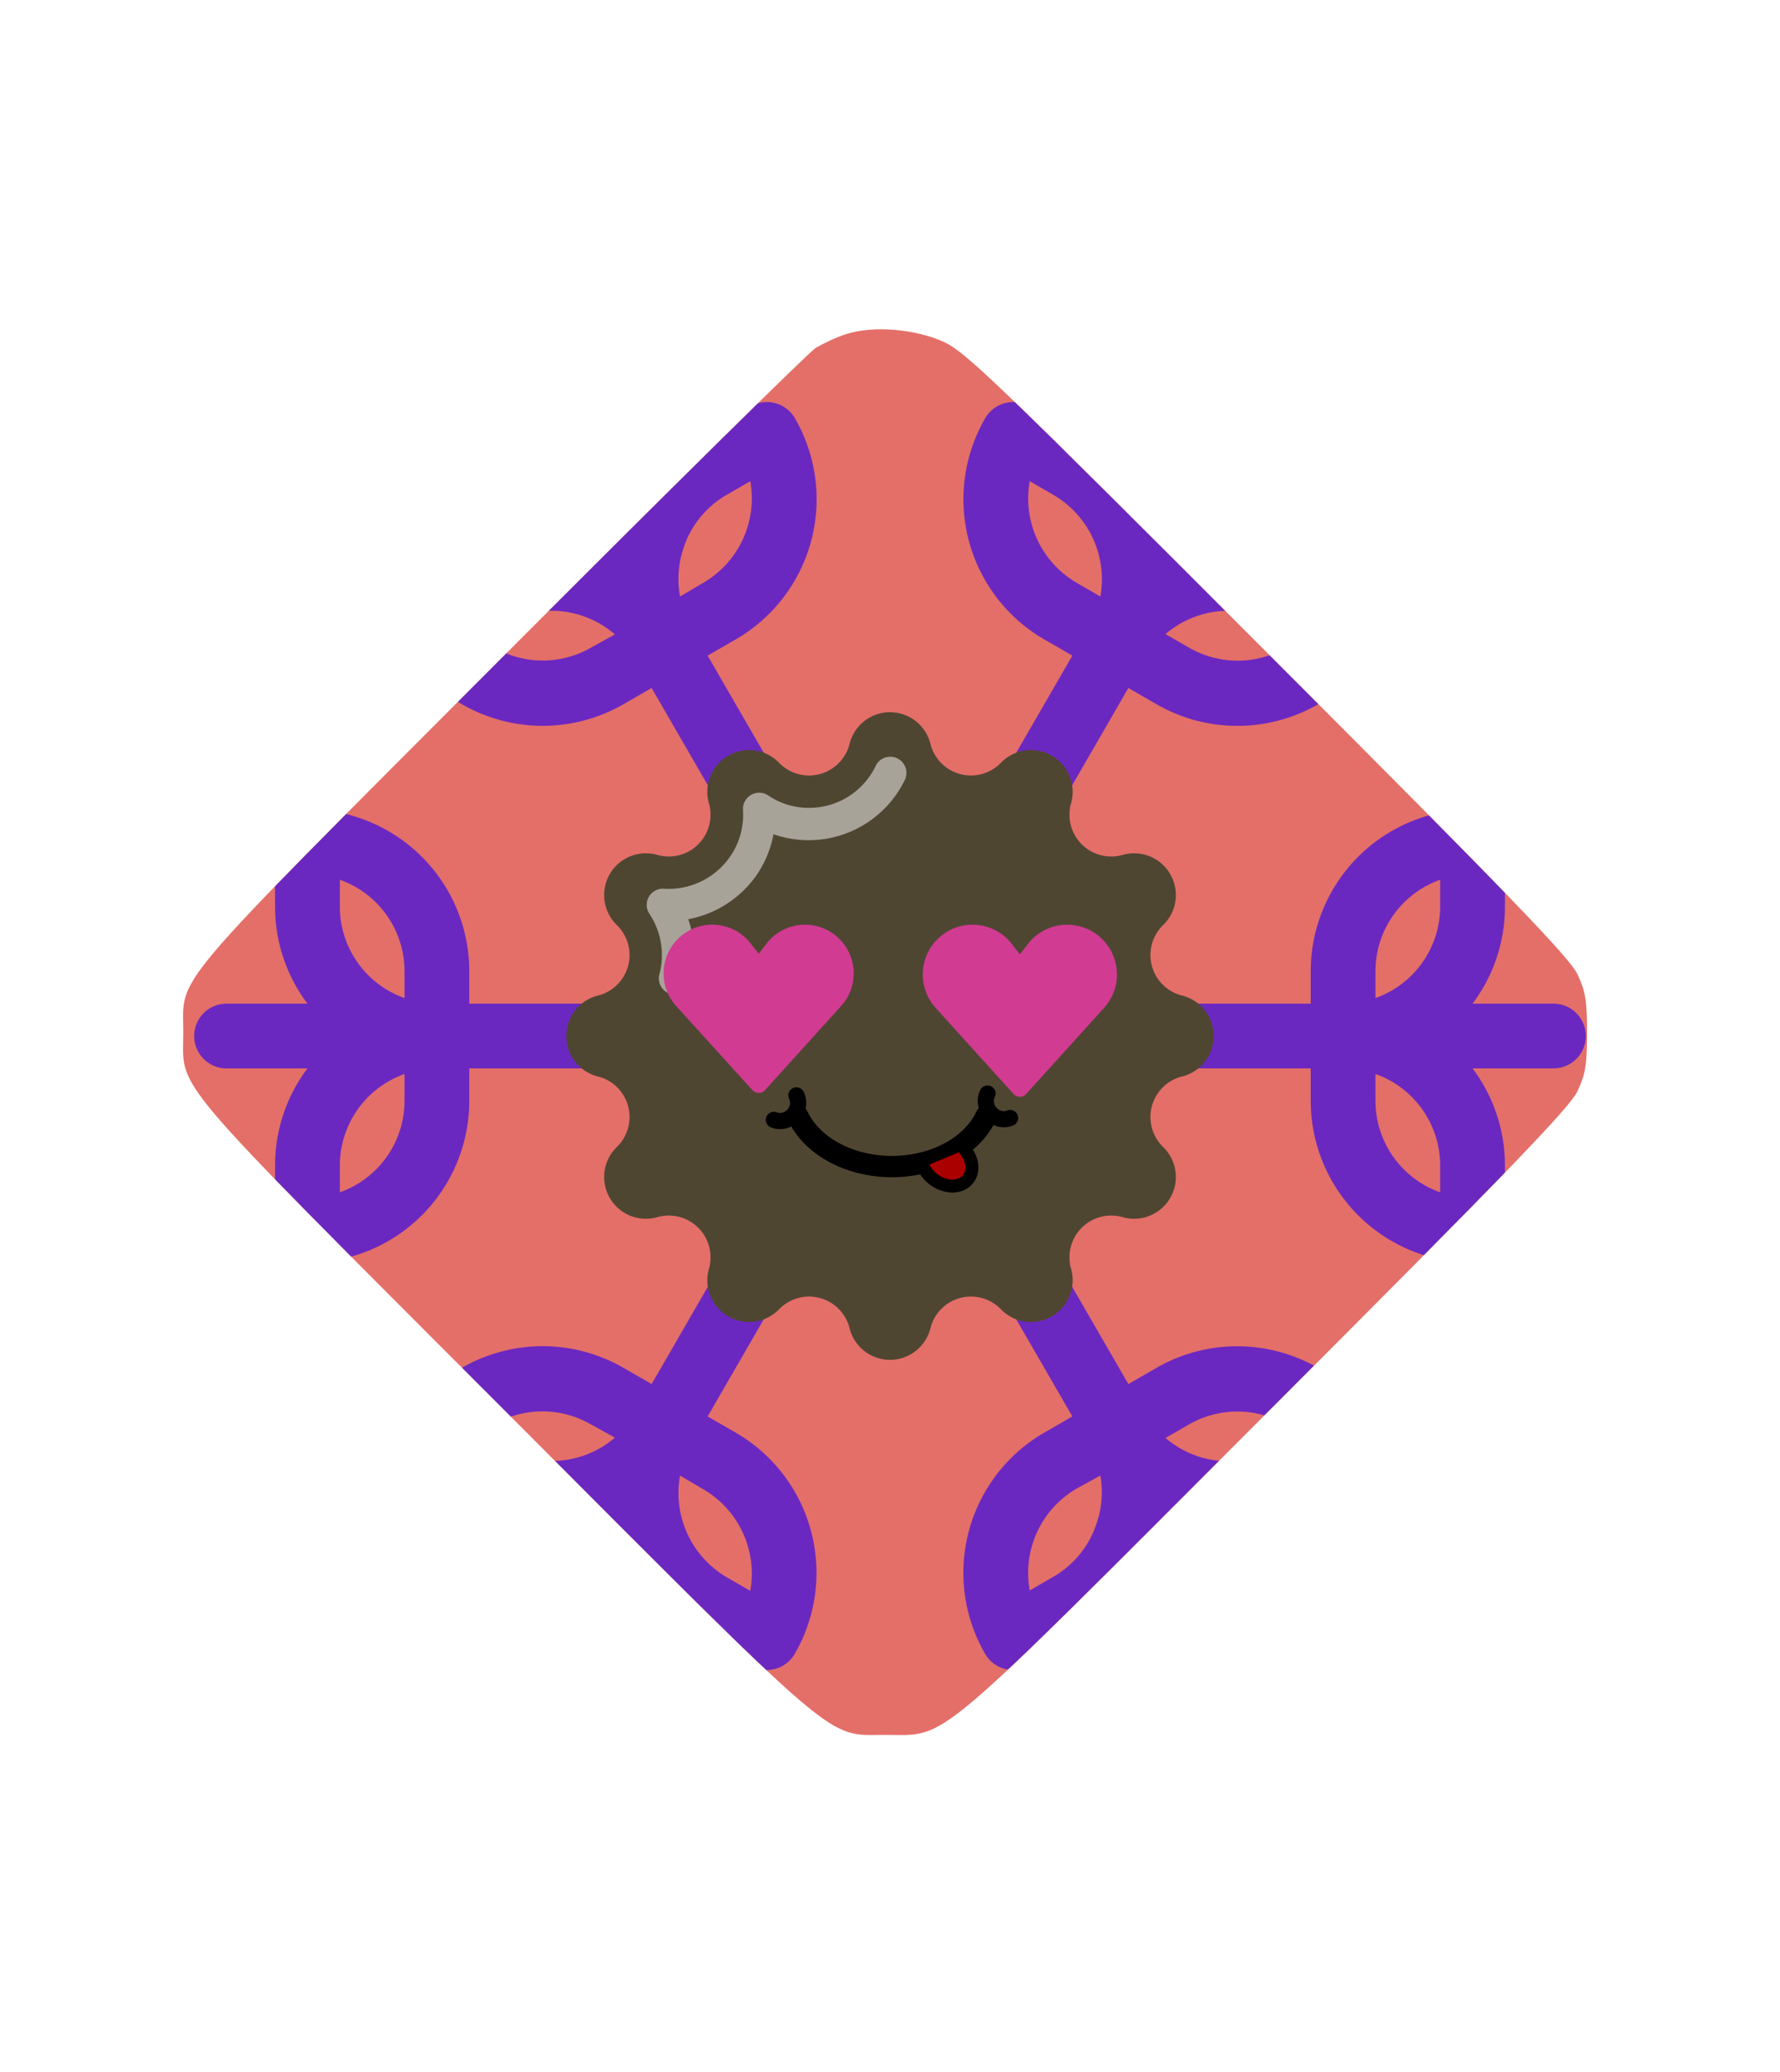
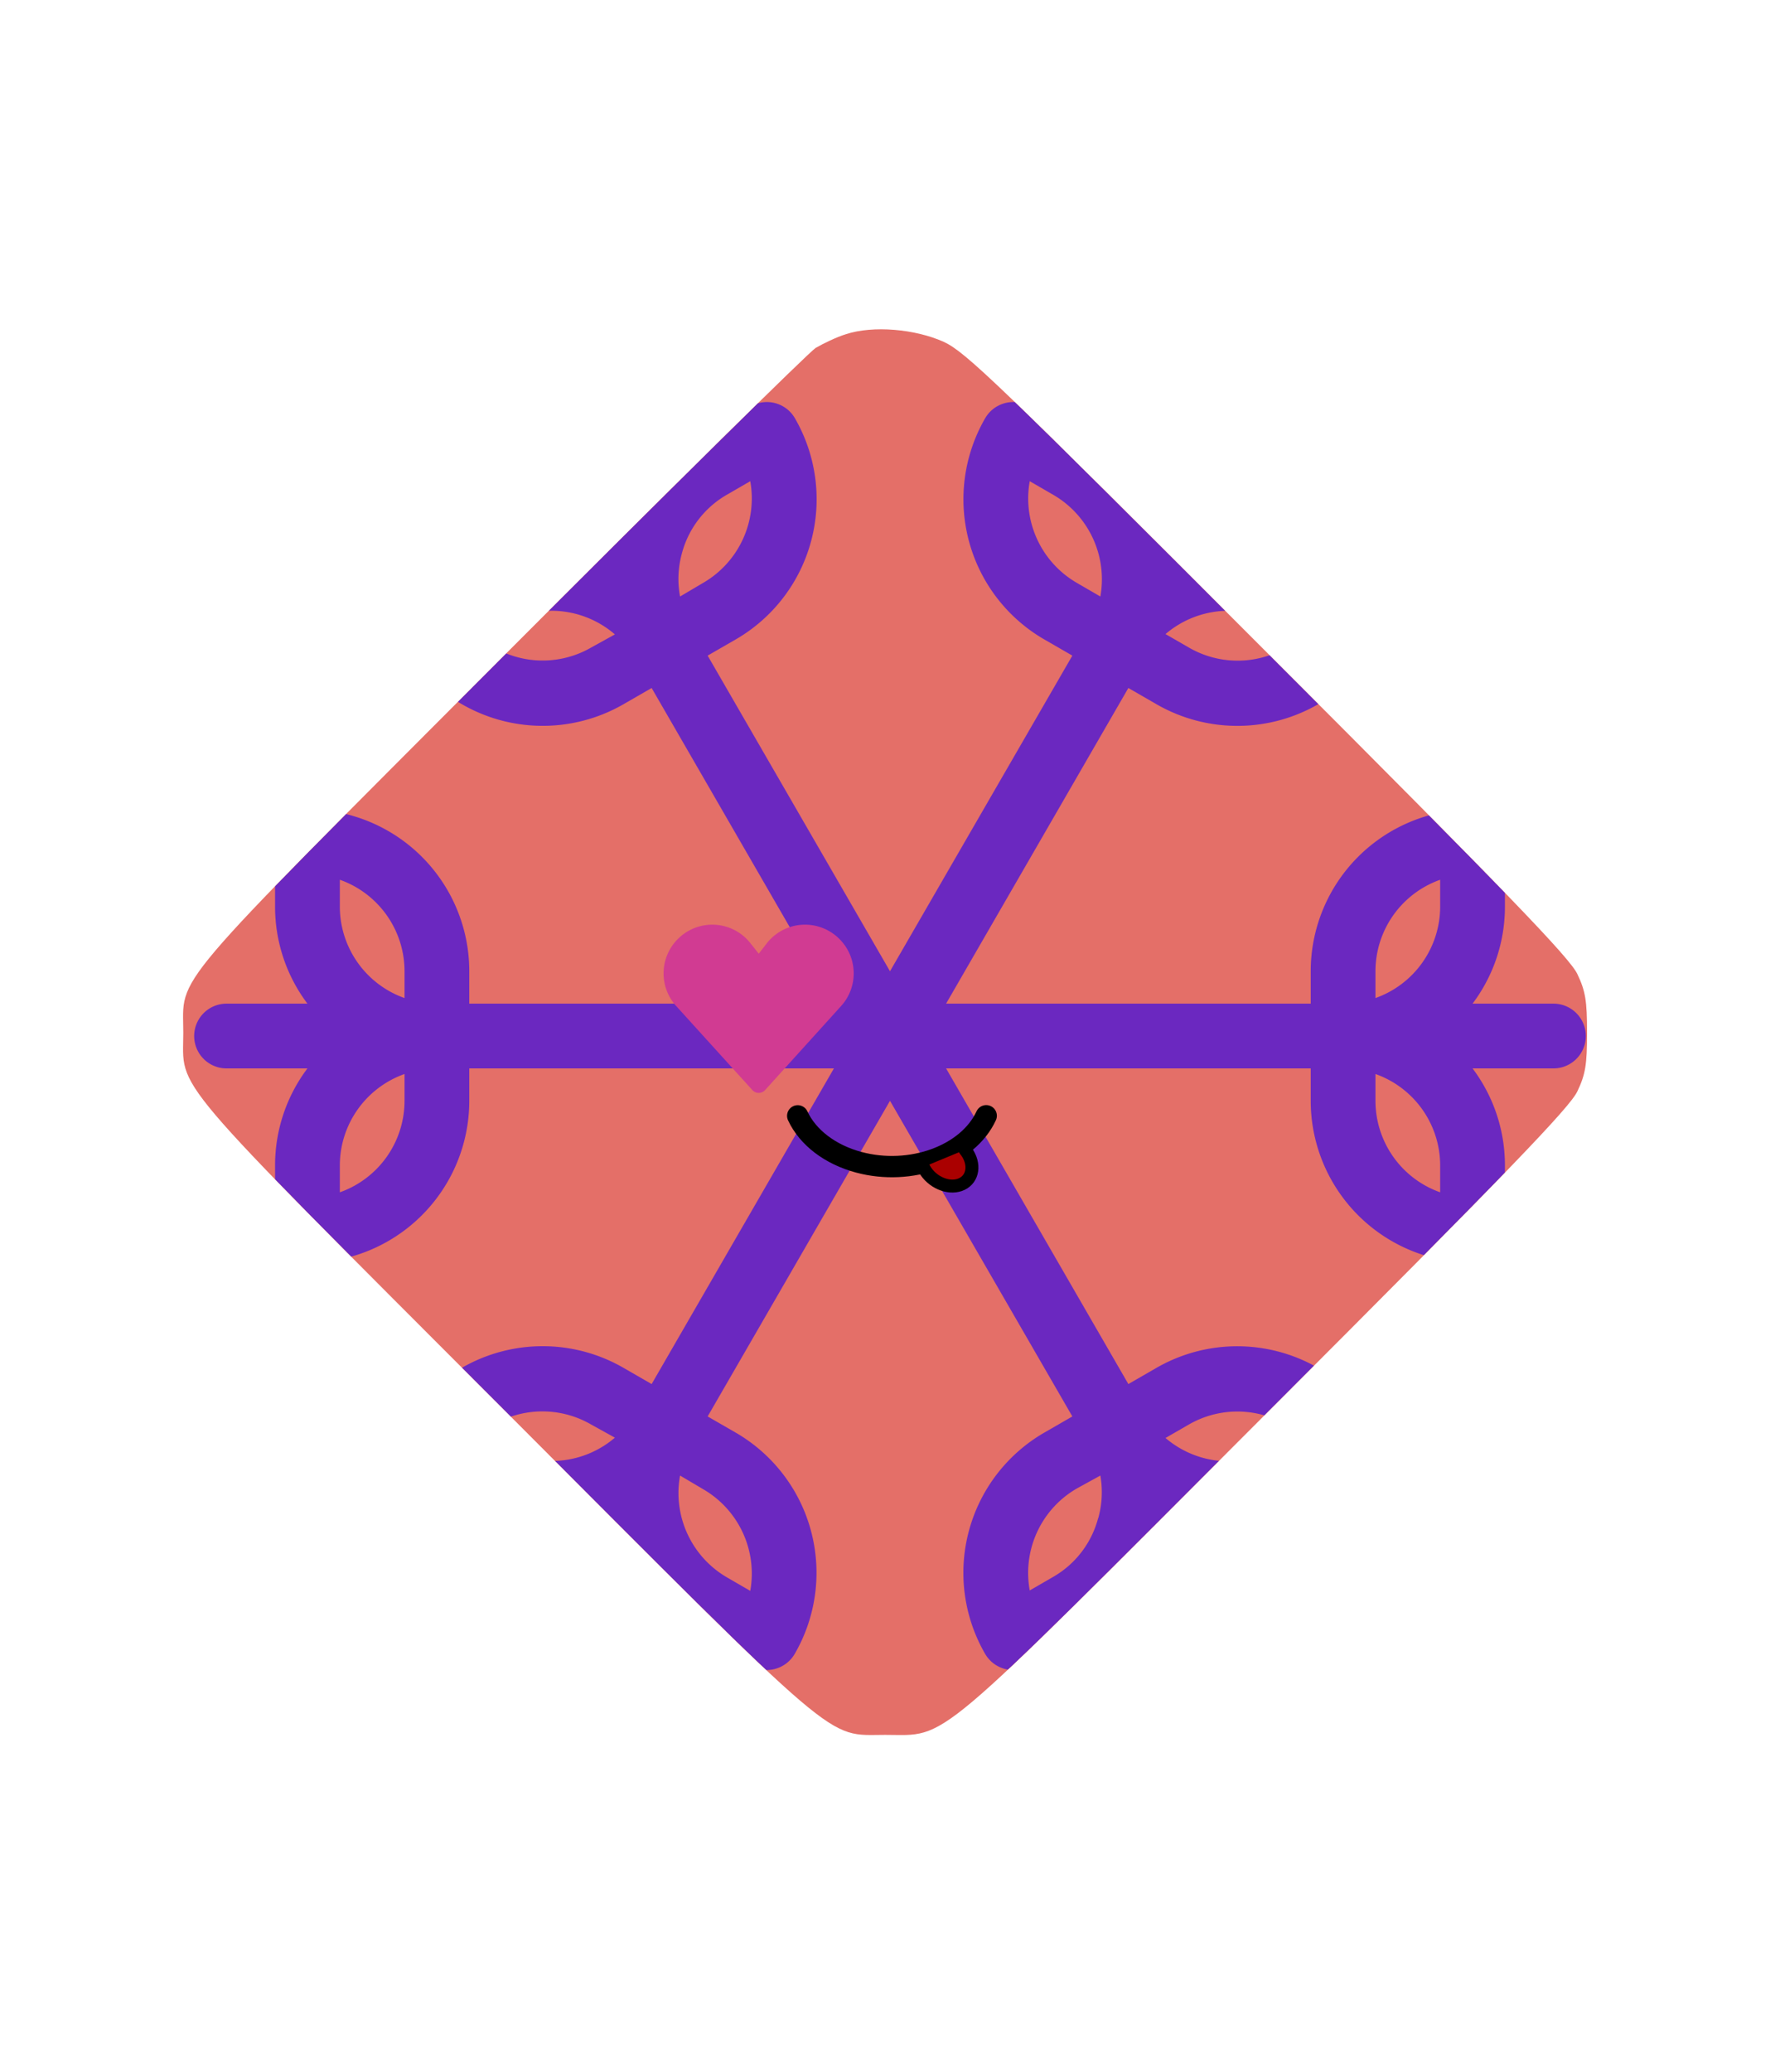
<svg xmlns="http://www.w3.org/2000/svg" xmlns:ns1="http://sodipodi.sourceforge.net/DTD/sodipodi-0.dtd" id="generated" viewBox="0 0 220 220" style="height: 256px;">
  <defs>
    <filter id="innerglow">
      <feFlood flood-color="black" />
      <feComposite in2="SourceAlpha" operator="out" />
      <feGaussianBlur stdDeviation="2" result="blur" />
      <feComposite operator="atop" in2="SourceGraphic" />
    </filter>
    <filter id="innershadow2" x0="-50%" y0="-50%" width="200%" height="200%">
      <feGaussianBlur in="SourceAlpha" stdDeviation="10" result="blur" />
      <feOffset dy="10" dx="10" />
      <feComposite in2="SourceAlpha" operator="arithmetic" k2="-1" k3="1" result="shadowDiff" />
      <feFlood flood-color="#444444" flood-opacity="0.75" />
      <feComposite in2="shadowDiff" operator="in" />
      <feComposite in2="SourceGraphic" operator="over" result="firstfilter" />
      <feGaussianBlur in="firstfilter" stdDeviation="10" result="blur2" />
      <feOffset dy="-10" dx="-10" />
      <feComposite in2="firstfilter" operator="arithmetic" k2="-1" k3="1" result="shadowDiff" />
      <feFlood flood-color="#444444" flood-opacity="0.75" />
      <feComposite in2="shadowDiff" operator="in" />
      <feComposite in2="firstfilter" operator="over" />
    </filter>
    <filter id="innershadow" x0="-50%" y0="-50%" width="200%" height="200%">
      <feGaussianBlur in="SourceAlpha" stdDeviation="3" result="blur" />
      <feOffset dy="3" dx="3" />
      <feComposite in2="SourceAlpha" operator="arithmetic" k2="-1" k3="1" result="shadowDiff" />
      <feFlood flood-color="#444444" flood-opacity="0.75" />
      <feComposite in2="shadowDiff" operator="in" />
      <feComposite in2="SourceGraphic" operator="over" result="firstfilter" />
      <feGaussianBlur in="firstfilter" stdDeviation="3" result="blur2" />
      <feOffset dy="-3" dx="-3" />
      <feComposite in2="firstfilter" operator="arithmetic" k2="-1" k3="1" result="shadowDiff" />
      <feFlood flood-color="#444444" flood-opacity="0.75" />
      <feComposite in2="shadowDiff" operator="in" />
      <feComposite in2="firstfilter" operator="over" />
    </filter>
    <style>#backgrounds .element &gt; *:first-child {filter: url(#innerglow)} #patterns .element .main {filter: url(#innerglow)} #faces .element &gt; *:first-child {filter:url(#innershadow)} .highlight { fill: rgba(255, 255, 255, 0.5); } .shadow { fill: rgba(0, 0, 0, 0.1); } #accessories-1 .scarf { fill: #de31b9; } #accessories-2 .base-tie { fill: #3b3b3b; } #accessories-2 #base-oval-1 { fill: #ffffff; } #accessories-2 #base-oval-2 { fill: #3b3b3b; } #accessories-2 #diamond { fill: #2571fb; } #accessories-3 #pin { fill: #ffffff; } #accessories-3 #stripe { fill: #ffffff; } #accessories-3 #medal { fill: #fff61a; } #accessories-3 #ribbon { fill: #e3562e; } #accessories-3 #rect { fill: #fff61a; } #accessories-4 #base { fill: #ffffff; } #accessories-4 #letter { fill: #5545ec; } #accessories-4 #broche { fill: #5545ec; } #accessories-5 .tie { fill: #3b3b3b; } #accessories-6 #text { fill: #000000; } #accessories-6 #mid { fill: #ffffff; } #accessories-6 #card { fill: #083ea1; } #accessories-6 #clip { fill: #bbbbbb; } #accessories-7 #medallion { fill: #fff61a; } #accessories-7 .necklace { fill: #fff61a; } #accessories-8 .base-eartube { fill: #fffdff; } #accessories-8 .base-earplug { fill: #00249c; } #accessories-8 .base-earplug { fill: #00249c; } #accessories-8 #base-bell { fill: #fffdff; } #accessories-8 #base-tube { fill: #00249c; } #accessories-9 #base { fill: #ffffff; } #accessories-9 #tie { fill: #3b3b3b; } #accessories-10 #scarf { fill: #8f85ff; } #eyes-1 .base { fill: #3b3b3b; } #eyes-3 .frame { fill: black; } #eyes-3 .base-glass { fill: #fff; } #eyes-3 .base-glass { fill: #fff; } #eyes-3 #band-aid #base-band { fill: #fff; } #eyes-3 #band-aid #base-line-1 { fill: #bbb; } #eyes-3 #band-aid #base-line-2 { fill: #bbb; } #eyes-4 #base-highlight { fill: #ffffff; } #eyes-4 #base-white { fill: #ffffff; } #eyes-5 #base-patch { fill: #3b3b3b; } #eyes-5 #base-white { fill: #ffffff; } #eyes-6 #base-frame { fill: #f9f9f9; } #eyes-6 #base-light { fill: #f14f25; } #eyes-6 #eyes { fill: #3b3b3b; } #eyes-7 .base-white { fill: #ffffff; } #eyes-7 .base-highlight { fill: #ffffff; } #eyes-8 .base-white { fill: #ffffff; } #eyes-8 .base-highlight { fill: #ffffff; } #eyes-8 .base-eyelash { fill: #3b3b3b; } #eyes-9 .base-white { fill: #ffffff; } #eyes-10 #base-glass { fill: #00f5d6; } #eyes-10 .base-band { fill: #3b3b3b; } #to-clip {clip-path: url(#clip-this);} #backgrounds .element &gt; *:first-child {fill:#e46f68!important;} #patterns .element &gt; *:first-child {fill:#772cd5!important;} #faces .element &gt; *:first-child {fill:#4f4632!important;} #eyes .element .main {fill:#d13b92!important;} #glasses .element .main {fill:#d13b92!important;} #hairstyles .main {fill:#c2e002!important;} </style>
    <clipPath id="clip-this">
      <path transform="translate(1,10) scale(.5)" d="M207.105,26.58c-2.3,0.7-5.6,2.3-7.5,3.4c-1.8,1.2-36.9,35.8-77.9,76.9c-83.3,83.5-78.4,77.7-78.4,92.3s-5,8.8,78.9,92.8 c84.7,84.9,79.8,80.7,94.6,80.7c15.8,0,10.5,4.4,94.6-79.8c59.1-59.101,74.6-75.2,76.5-79.2c2-4.2,2.4-6.6,2.4-14.5 s-0.4-10.3-2.4-14.5c-1.899-4-17.399-20.1-76.5-79.2c-66.6-66.7-74.7-74.5-80.1-77C224.205,25.28,213.805,24.38,207.105,26.58z" />
    </clipPath>
  </defs>
  <g id="backgrounds">
    <g class="element" id="daimond">
      <path transform="translate(1,10) scale(.5)" d="M207.105,26.58c-2.3,0.7-5.6,2.3-7.5,3.4c-1.8,1.2-36.9,35.8-77.9,76.9c-83.3,83.5-78.4,77.7-78.4,92.3s-5,8.8,78.9,92.8 c84.7,84.9,79.8,80.7,94.6,80.7c15.8,0,10.5,4.4,94.6-79.8c59.1-59.101,74.6-75.2,76.5-79.2c2-4.2,2.4-6.6,2.4-14.5 s-0.4-10.3-2.4-14.5c-1.899-4-17.399-20.1-76.5-79.2c-66.6-66.7-74.7-74.5-80.1-77C224.205,25.28,213.805,24.38,207.105,26.58z" />
    </g>
  </g>
  <g id="to-clip">
    <g id="patterns">
      <g class="element">
        <path class="main" d="M192,106H182a19.89,19.89,0,0,0,4-12V86a4,4,0,0,0-4-4,20,20,0,0,0-20,20v4H116.93l22.53-39,3.47,2a20,20,0,0,0,27.32-7.32,4,4,0,0,0-1.47-5.47l-6.92-4a19.88,19.88,0,0,0-12.41-2.51l5-8.68a4,4,0,1,0-6.92-4l-5,8.68a19.77,19.77,0,0,0-8.38-9.49l-6.92-4a4,4,0,0,0-5.47,1.47A20,20,0,0,0,129.07,61l3.47,2L110,102,87.46,63l3.47-2a20,20,0,0,0,7.32-27.32,4,4,0,0,0-5.47-1.47l-6.92,4a19.77,19.77,0,0,0-8.38,9.49l-5-8.68a4,4,0,1,0-6.92,4l5,8.68a19.88,19.88,0,0,0-12.41,2.51l-6.92,4a4,4,0,0,0-1.47,5.47A20,20,0,0,0,77.07,69l3.47-2,22.53,39H58v-4A20,20,0,0,0,38,82a4,4,0,0,0-4,4v8a19.89,19.89,0,0,0,4,12H28a4,4,0,0,0,0,8H38a19.89,19.89,0,0,0-4,12v8a4,4,0,0,0,4,4,20,20,0,0,0,20-20v-4h45.07L80.54,153l-3.47-2a20,20,0,0,0-27.32,7.32,4,4,0,0,0,1.47,5.47l6.92,4a19.57,19.57,0,0,0,12.4,2.53l-5,8.66a4,4,0,1,0,6.92,4l5-8.68a19.77,19.77,0,0,0,8.38,9.49l6.92,4a4,4,0,0,0,5.47-1.47A20,20,0,0,0,90.93,159l-3.47-2L110,118l22.54,39-3.47,2a20,20,0,0,0-7.32,27.32,4,4,0,0,0,5.47,1.47l6.92-4a19.77,19.77,0,0,0,8.38-9.49l5,8.68a4,4,0,0,0,3.46,2,4,4,0,0,0,3.46-6l-5-8.66a19.57,19.57,0,0,0,12.4-2.53l6.92-4a4,4,0,0,0,1.47-5.47A20,20,0,0,0,142.93,151l-3.47,2-22.53-39H162v4a20,20,0,0,0,20,20,4,4,0,0,0,4-4v-8a19.89,19.89,0,0,0-4-12h10a4,4,0,0,0,0-8Zm-22-4a12,12,0,0,1,8-11.31V94a12,12,0,0,1-8,11.31ZM157.86,59.11l2.87,1.66A12,12,0,0,1,146.93,62l-2.88-1.66a12,12,0,0,1,13.81-1.27ZM127.27,41.45l2.87,1.66A12.06,12.06,0,0,1,136,55.7L133.07,54A12.05,12.05,0,0,1,127.27,41.45Zm-43,8.95a11.86,11.86,0,0,1,5.59-7.29l2.87-1.66A12.05,12.05,0,0,1,86.93,54L84.05,55.7A11.9,11.9,0,0,1,84.27,50.4ZM73.07,62a12,12,0,0,1-13.8-1.27l2.87-1.66A12,12,0,0,1,76,60.38ZM42,90.69A12,12,0,0,1,50,102v3.31A12,12,0,0,1,42,94ZM50,118a12,12,0,0,1-8,11.31V126a12,12,0,0,1,8-11.31Zm12.14,42.89-2.87-1.66A12,12,0,0,1,73.07,158L76,159.62a12,12,0,0,1-13.81,1.27Zm30.59,17.66-2.87-1.66a12.06,12.06,0,0,1-5.81-12.59L86.93,166A12.05,12.05,0,0,1,92.73,178.55Zm43-9a11.86,11.86,0,0,1-5.59,7.29l-2.87,1.66a12.05,12.05,0,0,1,5.8-12.59L136,164.3A11.9,11.9,0,0,1,135.73,169.6ZM146.93,158a12,12,0,0,1,13.8,1.27l-2.87,1.66a12,12,0,0,1-13.81-1.27ZM178,129.31A12,12,0,0,1,170,118v-3.31A12,12,0,0,1,178,126Z" />
        <path class="shadow" d="M192,106H182a19.89,19.89,0,0,0,4-12V86a4,4,0,0,0-4-4,20,20,0,0,0-20,20v4H116.93l22.53-39,3.47,2a20,20,0,0,0,27.32-7.32,4,4,0,0,0-1.47-5.47l-6.92-4a19.88,19.88,0,0,0-12.41-2.51l5-8.68a4,4,0,1,0-6.92-4l-5,8.68a19.77,19.77,0,0,0-8.38-9.49l-6.92-4a4,4,0,0,0-5.47,1.47A20,20,0,0,0,129.07,61l3.47,2L110,102,87.46,63l3.47-2a20,20,0,0,0,7.32-27.32,4,4,0,0,0-5.47-1.47l-6.92,4a19.77,19.77,0,0,0-8.38,9.49l-5-8.68a4,4,0,1,0-6.92,4l5,8.68a19.88,19.88,0,0,0-12.41,2.51l-6.92,4a4,4,0,0,0-1.47,5.47A20,20,0,0,0,77.07,69l3.47-2,22.53,39H58v-4A20,20,0,0,0,38,82a4,4,0,0,0-4,4v8a19.89,19.89,0,0,0,4,12H28a4,4,0,0,0,0,8H38a19.89,19.89,0,0,0-4,12v8a4,4,0,0,0,4,4,20,20,0,0,0,20-20v-4h45.07L80.54,153l-3.47-2a20,20,0,0,0-27.32,7.32,4,4,0,0,0,1.47,5.47l6.92,4a19.57,19.57,0,0,0,12.4,2.53l-5,8.66a4,4,0,1,0,6.92,4l5-8.68a19.77,19.77,0,0,0,8.38,9.49l6.92,4a4,4,0,0,0,5.47-1.47A20,20,0,0,0,90.93,159l-3.47-2L110,118l22.54,39-3.47,2a20,20,0,0,0-7.32,27.32,4,4,0,0,0,5.47,1.47l6.92-4a19.77,19.77,0,0,0,8.38-9.49l5,8.68a4,4,0,0,0,3.46,2,4,4,0,0,0,3.46-6l-5-8.66a19.57,19.57,0,0,0,12.4-2.53l6.92-4a4,4,0,0,0,1.47-5.47A20,20,0,0,0,142.93,151l-3.47,2-22.53-39H162v4a20,20,0,0,0,20,20,4,4,0,0,0,4-4v-8a19.89,19.89,0,0,0-4-12h10a4,4,0,0,0,0-8Zm-22-4a12,12,0,0,1,8-11.31V94a12,12,0,0,1-8,11.31ZM157.86,59.11l2.87,1.66A12,12,0,0,1,146.93,62l-2.88-1.66a12,12,0,0,1,13.81-1.27ZM127.27,41.45l2.87,1.66A12.06,12.06,0,0,1,136,55.7L133.07,54A12.05,12.05,0,0,1,127.27,41.45Zm-43,8.95a11.86,11.86,0,0,1,5.59-7.29l2.87-1.66A12.05,12.05,0,0,1,86.93,54L84.05,55.7A11.9,11.9,0,0,1,84.27,50.4ZM73.07,62a12,12,0,0,1-13.8-1.27l2.87-1.66A12,12,0,0,1,76,60.38ZM42,90.69A12,12,0,0,1,50,102v3.31A12,12,0,0,1,42,94ZM50,118a12,12,0,0,1-8,11.31V126a12,12,0,0,1,8-11.31Zm12.14,42.89-2.87-1.66A12,12,0,0,1,73.07,158L76,159.62a12,12,0,0,1-13.81,1.27Zm30.59,17.66-2.87-1.66a12.06,12.06,0,0,1-5.81-12.59L86.93,166A12.05,12.05,0,0,1,92.73,178.55Zm43-9a11.86,11.86,0,0,1-5.59,7.29l-2.87,1.66a12.05,12.05,0,0,1,5.8-12.59L136,164.3A11.9,11.9,0,0,1,135.73,169.6ZM146.93,158a12,12,0,0,1,13.8,1.27l-2.87,1.66a12,12,0,0,1-13.81-1.27ZM178,129.31A12,12,0,0,1,170,118v-3.31A12,12,0,0,1,178,126Z" />
      </g>
    </g>
  </g>
  <g id="faces">
    <g class="element" id="face-6">
-       <path class="main" d="M115,73.91h0a5.16,5.16,0,0,0,8.71,2.33h0a5.16,5.16,0,0,1,8.67,5h0a5.16,5.16,0,0,0,6.38,6.38h0a5.16,5.16,0,0,1,5,8.67h0a5.16,5.16,0,0,0,2.33,8.71h0a5.15,5.15,0,0,1,0,10h0a5.16,5.16,0,0,0-2.33,8.71h0a5.16,5.16,0,0,1-5,8.67h0a5.16,5.16,0,0,0-6.38,6.38h0a5.16,5.16,0,0,1-8.67,5h0a5.16,5.16,0,0,0-8.71,2.33h0a5.15,5.15,0,0,1-10,0h0a5.16,5.16,0,0,0-8.71-2.33h0a5.16,5.16,0,0,1-8.67-5h0a5.16,5.16,0,0,0-6.38-6.38h0a5.16,5.16,0,0,1-5-8.67h0A5.16,5.16,0,0,0,73.91,115h0a5.15,5.15,0,0,1,0-10h0a5.16,5.16,0,0,0,2.33-8.71h0a5.16,5.16,0,0,1,5-8.67h0a5.16,5.16,0,0,0,6.38-6.38h0a5.16,5.16,0,0,1,8.67-5h0A5.16,5.16,0,0,0,105,73.91h0A5.15,5.15,0,0,1,115,73.91Z" style="fill: rgb(102, 128, 179);" />
-       <path class="highlight" d="M83.43,104.88a1.91,1.91,0,0,1-.52-.07,2,2,0,0,1-1.41-2.45,9.17,9.17,0,0,0-1.23-7.45,2,2,0,0,1,1.8-3.11A9.22,9.22,0,0,0,90,88.16a9.08,9.08,0,0,0,1.83-6.08,2,2,0,0,1,1-1.87,2,2,0,0,1,2.12.07,8.94,8.94,0,0,0,5,1.53,9.12,9.12,0,0,0,8.24-5.1,2,2,0,1,1,3.58,1.77A13.21,13.21,0,0,1,95.6,85.07a13.07,13.07,0,0,1-2.42,5.5,13.28,13.28,0,0,1-8.12,5,13.13,13.13,0,0,1,.3,7.8A2,2,0,0,1,83.43,104.88Z" />
-     </g>
+       </g>
  </g>
  <g id="mouths" transform="scale(.4) translate(217,200)">
    <g class="element">
      <g id="g6684">
        <g id="g5450-9" transform="translate(161.27 92.403)">
          <path id="path5136-9-0" ns1:end="2.8016943" ns1:open="true" ns1:start="0.3386847" ns1:ry="65.14003" ns1:rx="34.134514" ns1:cx="126.29771" ns1:cy="659.53082" ns1:type="arc" fill="none" stroke="#000000" stroke-width="6.585" stroke-linecap="round" stroke-linejoin="round" d=" M-73.541,7.219c-5.667,12.248-23.302,18.68-39.389,14.365c-8.81-2.363-15.741-7.634-18.855-14.338" />
-           <path id="path4972-9-7-4-5-4" ns1:end="2.8016943" ns1:open="true" ns1:start="0.3386847" ns1:ry="6.8387451" ns1:rx="7.241024" ns1:cx="380.55606" ns1:cy="478.30988" ns1:type="arc" fill="none" stroke="#000000" stroke-width="5" stroke-linecap="round" stroke-linejoin="round" d=" M-66.165,7.912c-2.648,1.082-5.793-0.252-7.022-2.979c-0.673-1.493-0.654-3.175,0.053-4.573" />
-           <path id="path4972-2-7-8-1-5-9" ns1:end="2.8016943" ns1:open="true" ns1:start="0.3386847" ns1:ry="6.8387451" ns1:rx="7.241024" ns1:cx="380.55606" ns1:cy="478.30988" ns1:type="arc" fill="none" stroke="#000000" stroke-width="5" stroke-linecap="round" stroke-linejoin="round" d=" M-139.16,8.486c2.648,1.082,5.793-0.252,7.022-2.979c0.673-1.493,0.653-3.175-0.053-4.573" />
        </g>
        <path id="path5482" ns1:end="9.588408" ns1:open="true" ns1:start="6.1491532" ns1:ry="16.091166" ns1:rx="9.4535589" ns1:cx="378.74579" ns1:cy="760.70984" ns1:type="arc" fill="#AA0000" stroke="#000000" stroke-width="4" stroke-linecap="round" stroke-linejoin="round" d=" M81.179,110.126c2.987,3.61,2.825,8.195-0.361,10.24s-8.191,0.775-11.178-2.835c-0.538-0.65-0.987-1.352-1.333-2.081" />
      </g>
    </g>
  </g>
  <g id="eyes" transform="translate(0,-2)">
    <g class="element" id="eyes-2">
      <path class="main" d="M93.78,101.83l-1-1.26a6,6,0,0,0-9-.56h0a6,6,0,0,0-.21,8.28L93,118.69a1.06,1.06,0,0,0,1.55,0l9.41-10.4a6,6,0,0,0-.21-8.28h0a6,6,0,0,0-9,.56Z" />
-       <path class="main" d="M126.05,101.91l-1-1.29a6.14,6.14,0,0,0-9.2-.57h0a6.15,6.15,0,0,0-.21,8.47l9.62,10.63a1.06,1.06,0,0,0,1.58,0l9.62-10.63a6.14,6.14,0,0,0-.21-8.47h0a6.14,6.14,0,0,0-9.2.57Z" />
    </g>
  </g>
</svg>